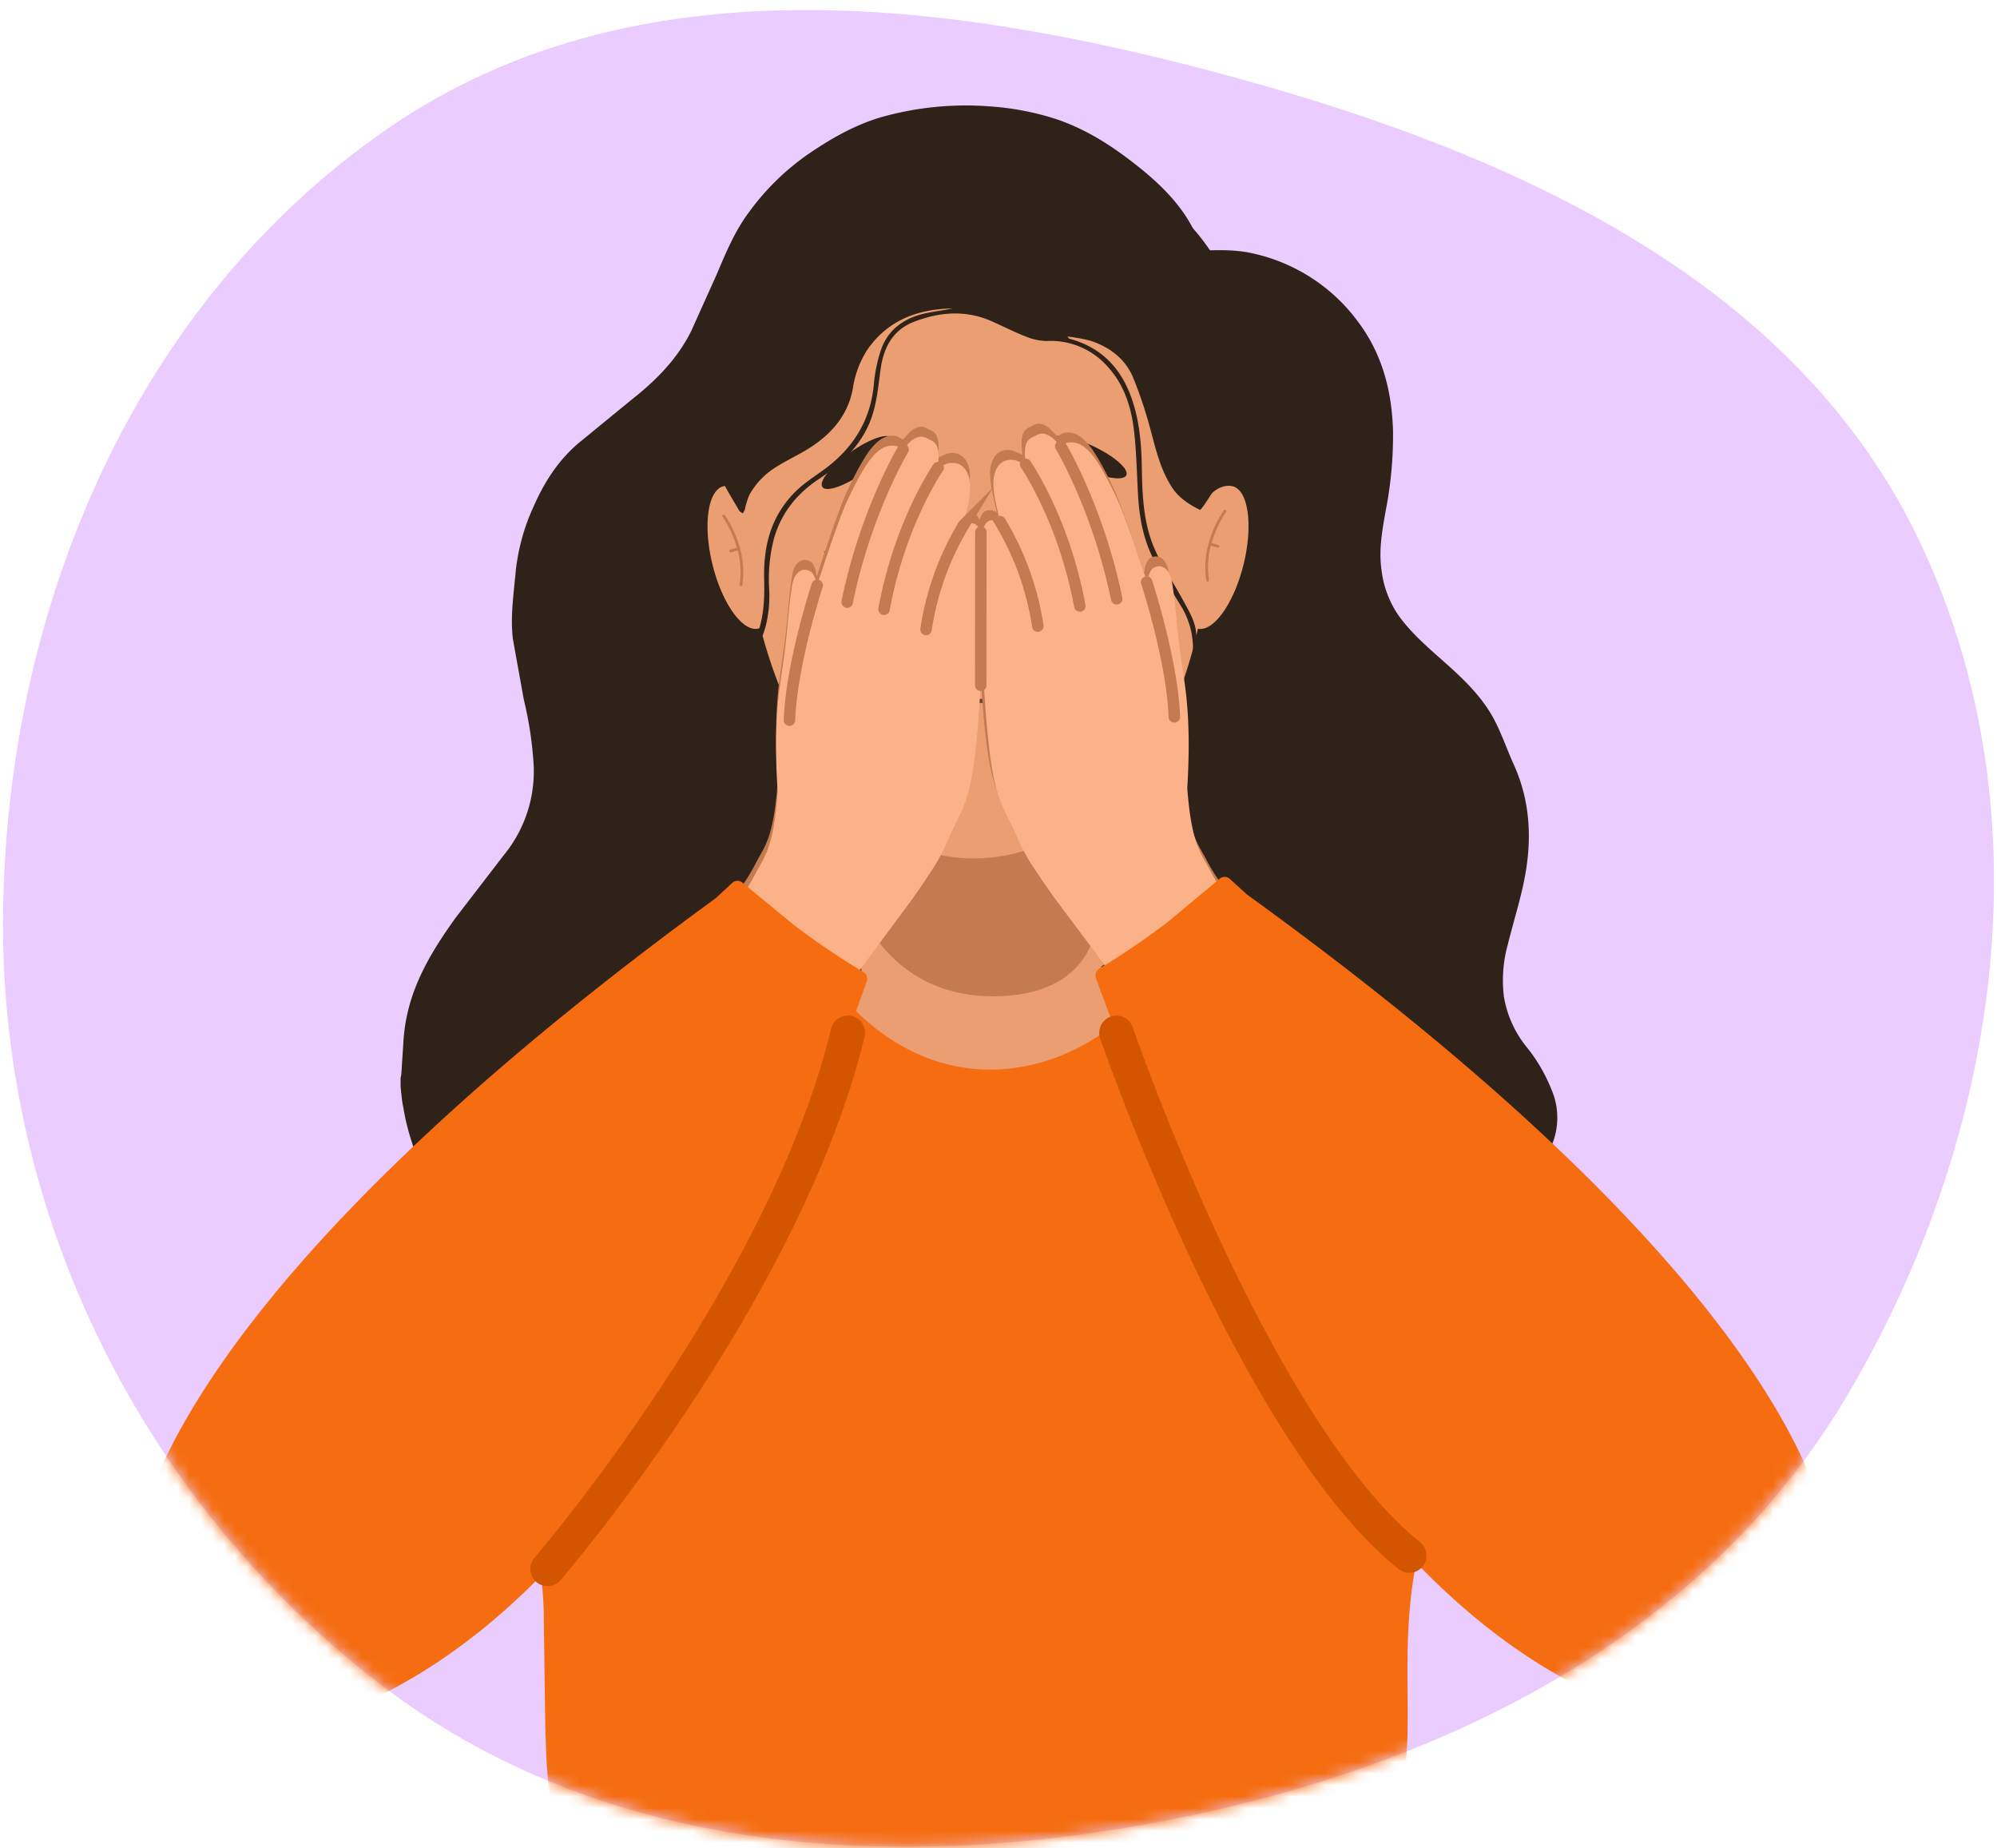
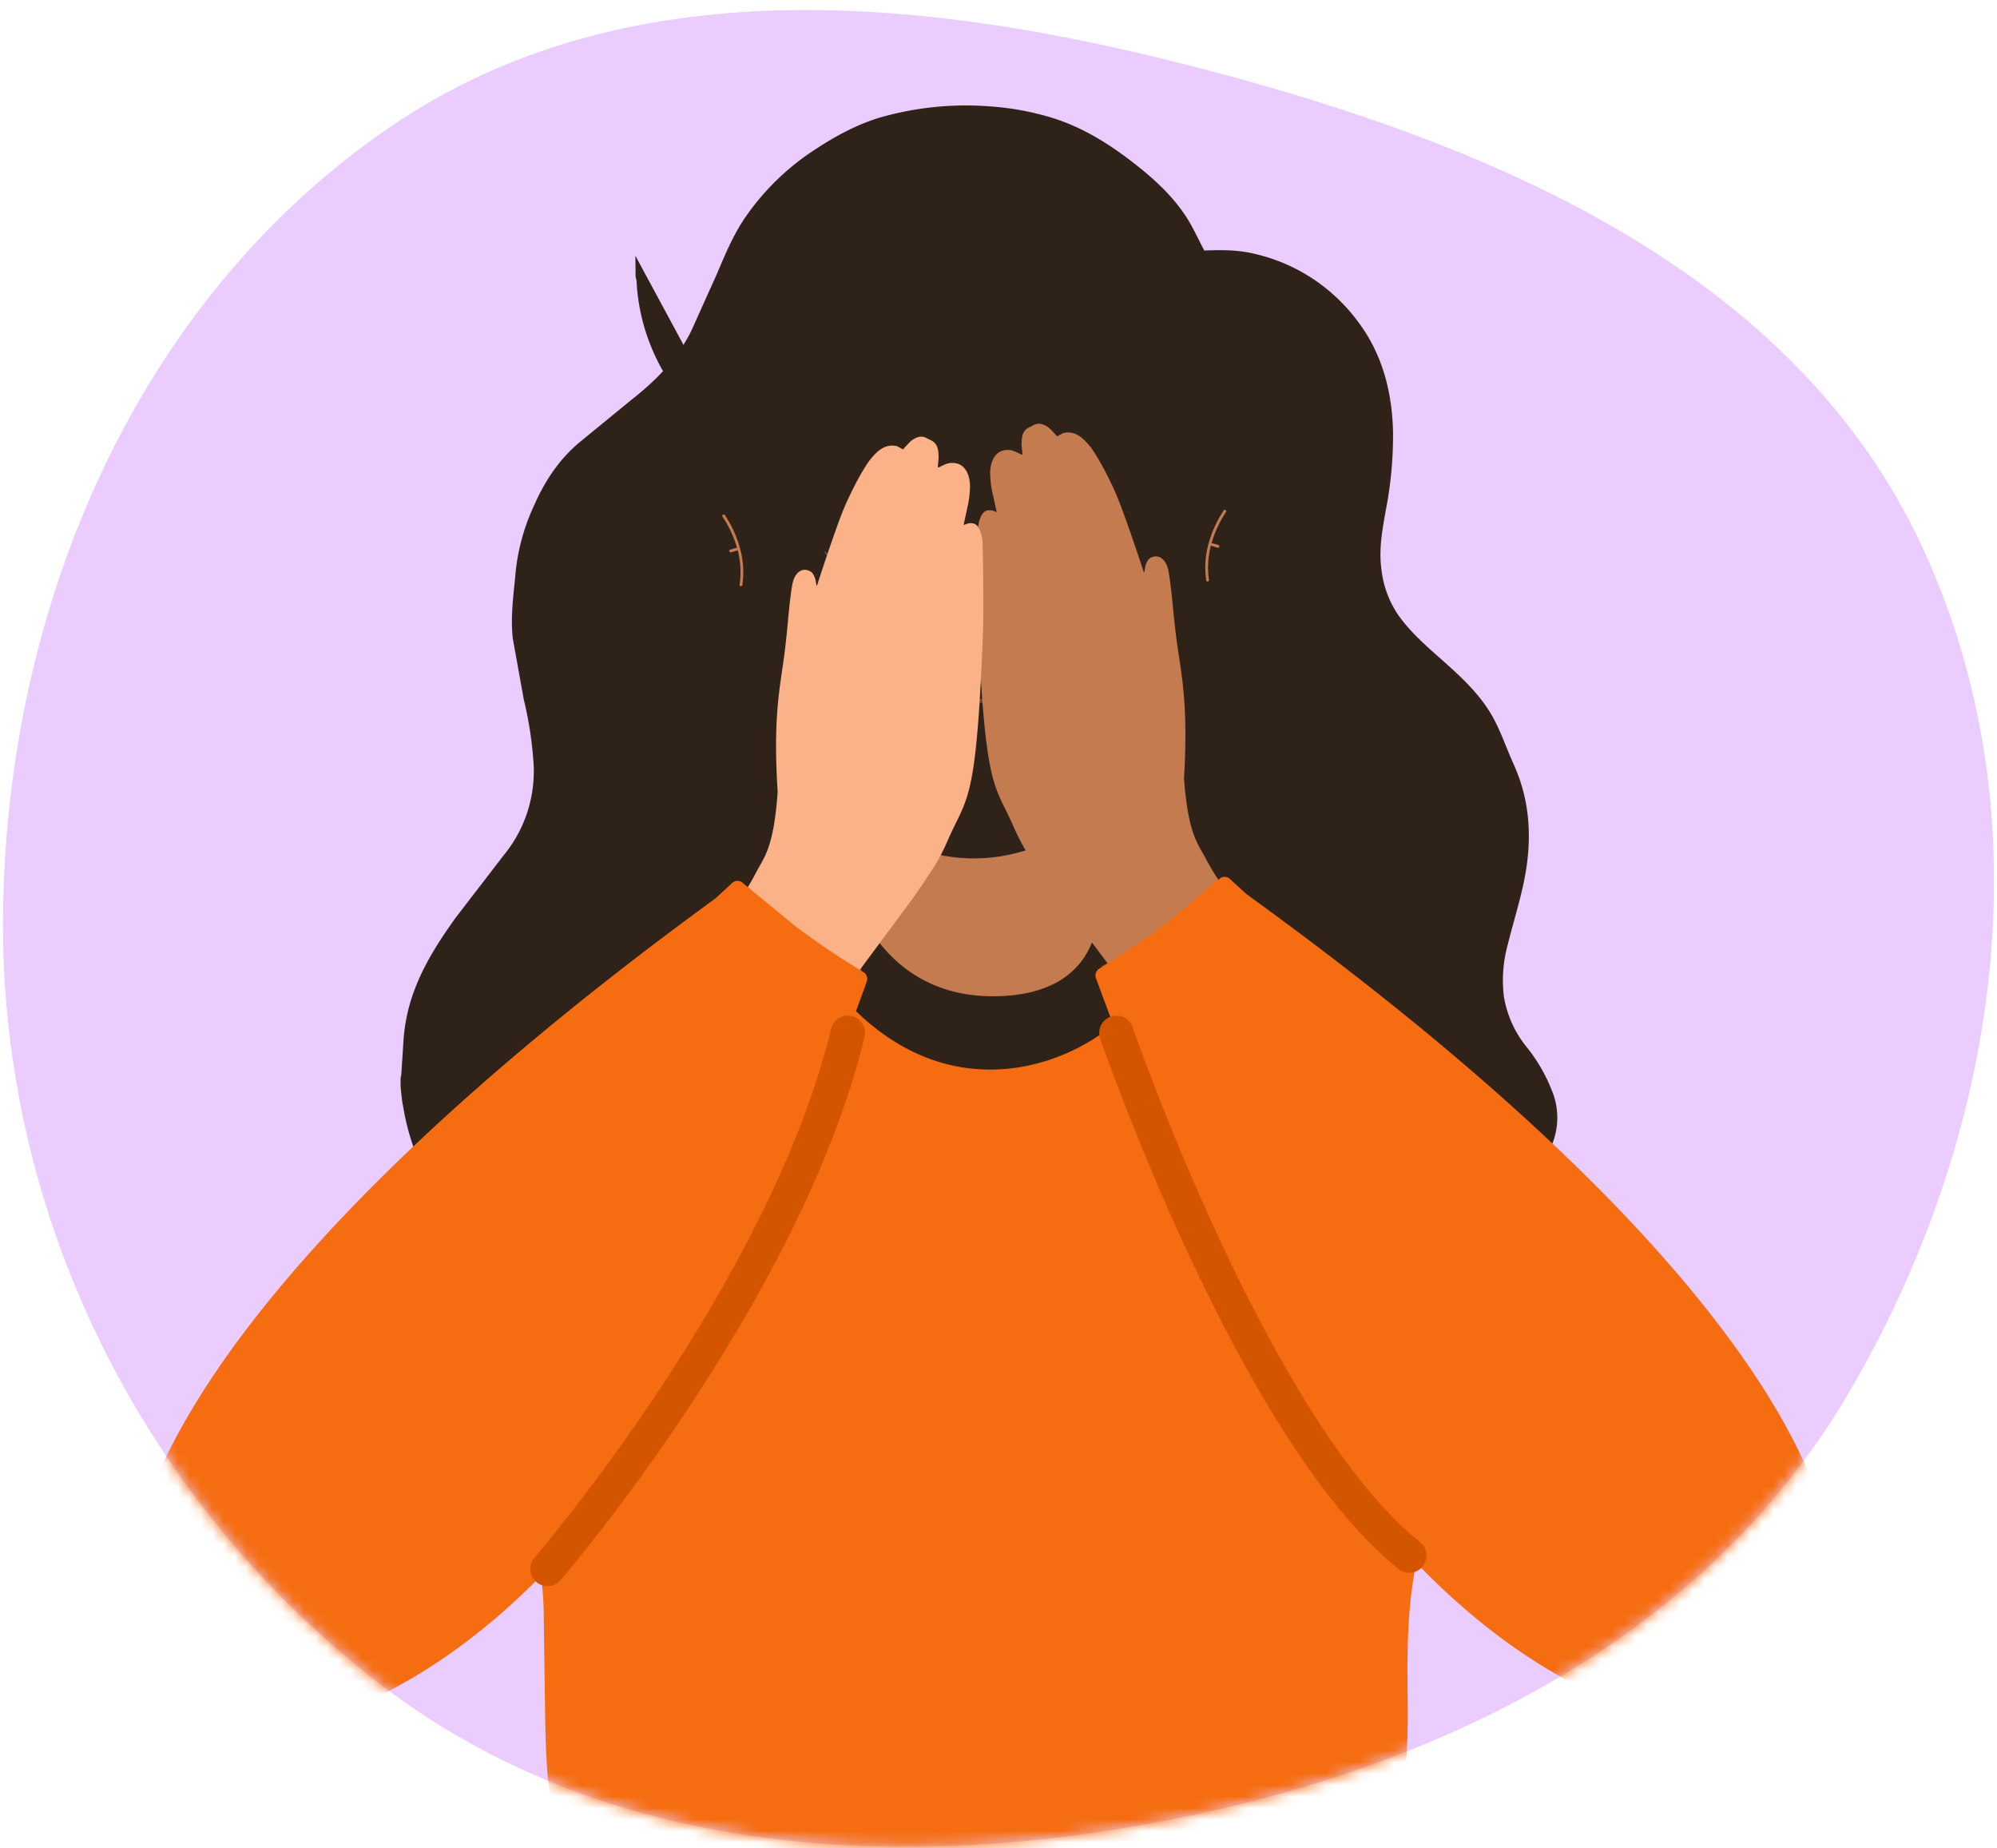
<svg xmlns="http://www.w3.org/2000/svg" width="174" height="161" fill="none">
  <path d="M107.421 6.703c24.561 6.711 49.259 17.773 60.028 40.862 11.004 23.592 6.764 51.544-6.475 73.957-12.437 21.057-35.085 32.311-59.069 37.009-24.079 4.716-49.518 3.071-68.936-11.938C12.383 130.68.075 106 .264 79.968.459 53.074 11.762 26.257 33.951 11.087 55.264-3.486 82.521-.101 107.421 6.703z" fill="#eaccff" />
  <mask id="A" maskUnits="userSpaceOnUse" x="0" y="0" width="174" height="161" mask-type="alpha">
    <path d="M107.421 6.703c24.561 6.711 49.259 17.773 60.028 40.862 11.004 23.592 6.764 51.544-6.475 73.957-12.437 21.057-35.085 32.311-59.069 37.009-24.079 4.716-49.518 3.071-68.936-11.938C12.383 130.68.075 106 .264 79.968.459 53.074 11.762 26.257 33.951 11.087 55.264-3.486 82.521-.101 107.421 6.703z" fill="#6842ff" />
  </mask>
  <g mask="url(#A)">
    <g clip-path="url(#B)">
      <path d="M34.904 94.67v-.757a3.02 3.02 0 0 0 .063-.321l.175-2.718a15.41 15.41 0 0 1 1.064-4.875c.86-2.199 2.145-4.172 3.515-6.079l4.192-5.448c1.816-2.219 2.736-5.037 2.581-7.9-.121-1.908-.409-3.802-.86-5.66l-.949-5.264c-.227-1.95.075-3.908.247-5.858a18.07 18.07 0 0 1 1.591-5.732c.943-2.145 2.197-4.057 4.014-5.563l4.51-3.69c2.113-1.663 3.977-3.544 5.181-5.973l2.231-4.958c.777-1.841 1.548-3.69 2.738-5.307 1.49-2.072 3.335-3.865 5.448-5.296 1.984-1.328 4.049-2.489 6.357-3.125 2.986-.815 6.089-1.114 9.176-.883 1.857.121 3.694.454 5.474.995 2.466.76 4.642 2.059 6.687 3.607 1.85 1.399 3.596 2.919 4.904 4.852.651.963 1.121 2.047 1.691 3.108 1.417-.057 2.922-.072 4.382.287 3.621.832 6.824 2.938 9.023 5.933 2.119 2.819 2.951 6.093 3.037 9.58a34.18 34.18 0 0 1-.631 6.83c-.307 1.721-.628 3.441-.373 5.199.163 1.406.663 2.751 1.457 3.923 1.204 1.695 2.802 3.002 4.333 4.376s3.048 2.867 4.031 4.74c.665 1.267 1.124 2.638 1.721 3.948 1.545 3.441 1.582 6.999.771 10.609-.384 1.703-.903 3.378-1.322 5.072a11.68 11.68 0 0 0-.327 4.496 9.37 9.37 0 0 0 2.007 4.422 14.43 14.43 0 0 1 2.16 3.728 6.17 6.17 0 0 1 .465 2.892 6.16 6.16 0 0 1-.921 2.78c-1.475 2.506-3.413 4.708-5.712 6.489-4.539 3.484-9.617 6.021-14.934 8.066-3.44 1.333-7.093 1.924-10.669 2.77a94.13 94.13 0 0 1-11.289 1.886c-3.154.353-6.308.603-9.497.66-.166.012-.33.034-.493.066h-4.788a4.5 4.5 0 0 0-.49-.066l-4.275-.201a78.85 78.85 0 0 1-8.981-1.147c-1.577-.287-3.183-.398-4.731-.877a64.37 64.37 0 0 1-11.616-4.895c-1.517-.817-3.011-1.663-4.324-2.796-2.065-1.777-3.624-3.951-4.935-6.308-1.356-2.451-2.412-5.015-2.867-7.79-.138-.631-.175-1.23-.241-1.824z" fill="#2f2219" />
-       <path d="M73.114 62.272c.783 4.069 0 13.763 0 13.763-.106 3.59-2.512 6.185-6.007 7.017l-11.65 2.778c6.351 40.284 54.744 37.307 59.34-.539l-11.977-2.867c-2.973-.958-5.072-3.183-5.301-6.308 0 0-1.331-9.388-.235-14.082 1.397-5.978-25.31-5.697-24.169.238z" fill="#eb9e71" />
-       <path d="M107.4 42.36c-.599-.146-1.394.089-2.039.86-.691-13.74-10.495-21.583-20.915-21.583-10.368 0-19.498 7.954-19.667 21.528-.591-.631-1.198-.941-1.74-.806-1.373.338-1.804 3.389-.961 6.813s2.641 5.924 4.014 5.583a.99.99 0 0 0 .169-.057c2.847 11.062 9.703 20.261 18.925 20.261s16.482-7.991 19.192-20.192c1.367.287 3.136-2.208 3.974-5.594s.424-6.475-.952-6.813z" fill="#eb9e71" />
      <path d="M75.283 41.155c1.665-1.181 2.74-2.526 2.4-3.004s-1.964.092-3.628 1.274-2.739 2.526-2.4 3.004 1.963-.092 3.628-1.274zm22.855.245c.25-.53-1.044-1.666-2.89-2.536s-3.546-1.147-3.796-.617 1.044 1.665 2.89 2.536 3.546 1.147 3.796.617z" fill="#2f2219" />
      <path d="M76.092 48.488c-1.72.373-3.338.141-4.318-.513.574 1.244 2.374 1.904 4.264 1.491a4.28 4.28 0 0 0 3.117-2.764c-.728.688-1.778 1.505-3.062 1.786zm18.151.215c1.68.516 3.315.416 4.344-.158-.685 1.196-2.52 1.706-4.37 1.147a4.28 4.28 0 0 1-2.867-3.011c.657.737 1.626 1.637 2.893 2.021zm-9.137 8.063a4.6 4.6 0 0 1-2.311-.642l.169-.252-.083.126.083-.126a3.98 3.98 0 0 0 4.278-.063l.166.252c-.681.458-1.482.703-2.303.705zm-1.143-4.198l-.287-.109c.602-1.563 0-3.931 0-3.954l.287-.078c.032.1.637 2.486 0 4.14zm-3.317 9.93l-.175-.318c.99-.505 2.046-.868 3.137-1.081 1.72-.344 4.252-.47 6.713.88l-.175.321c-2.36-1.296-4.812-1.176-6.452-.86a11.9 11.9 0 0 0-3.048 1.058z" fill="#61483a" />
      <path d="M86.499 86.788c-10.191 0-14.013-9.872-13.313-17.534l.192-.149c4.961 6.377 13.778 7.535 20.508 2.69l.143.198c2.982 5.878 2.982 14.796-7.53 14.796z" fill="#c47b50" />
      <path d="M76.111 53.683a2.41 2.41 0 0 1-2.464 2.417 2.46 2.46 0 0 1-2.515-2.386 2.47 2.47 0 0 1 2.529-2.374c1.402 0 2.443.992 2.449 2.343zm23.28 0a2.39 2.39 0 0 1-.185.937c-.124.297-.305.566-.535.791a2.42 2.42 0 0 1-.8.521c-.298.118-.619.176-.94.168-.65.016-1.279-.226-1.75-.673s-.746-1.063-.764-1.713a2.47 2.47 0 0 1 2.526-2.374c1.405 0 2.446.992 2.449 2.343z" fill="#fc847e" />
      <path d="M123.764 134.47l-17.83-53.709-1.539.1c-.287.017-.416.106-.436.416-.141 2.294-3.326 3.082-4.39 5.047-2.89 5.33-17.545 13.336-28.387-2.294-.436-.628-3.289-2.24-3.384-3.014-.814-.043-1.646-.057-2.472-.135l-.287-.029-18.171 54.746c.344 1.81.516 3.649.513 5.491l.129 9.176c.063 2.062.095 4.155.43 6.176a21.22 21.22 0 0 0 4.651 10.091 39.12 39.12 0 0 0 12.683 10.107c3.326 1.689 6.73 3.154 10.343 3.891 2.044.425 4.132.608 6.205.881.685.091 1.376.126 2.065.186h2.093c.574-.06 1.173-.103 1.755-.183 4.126-.574 8.252-1.116 12.247-2.472 4.109-1.397 7.968-3.312 11.36-6.217 3.197-2.741 6.154-5.734 8.316-9.562 1.363-2.463 2.259-5.157 2.643-7.946.468-3.105.344-6.225.333-9.342-.014-3.521.135-7.022.926-10.457.058-.327.129-.637.204-.949z" fill="#f66d11" />
      <path d="M105.24 50.661c-.016.003-.032.003-.047-.001s-.031-.01-.044-.02-.024-.021-.033-.035a.12.12 0 0 1-.016-.045c-.158-1.07-.088-2.161.203-3.203a9.78 9.78 0 0 1 1.322-2.89c.009-.014.021-.025.035-.034s.029-.015.045-.017.033-.002.049.002.03.011.043.021c.025.018.042.046.047.076s-.003.062-.021.087a9.7 9.7 0 0 0-1.287 2.819 7.44 7.44 0 0 0-.198 3.1c.004.032-.004.063-.023.089s-.046.043-.078.049l.003.003z" fill="#c47b50" />
      <path d="M106.09 47.708l-.573-.166c-.031-.009-.056-.03-.072-.058a.12.12 0 0 1-.011-.091c.008-.031.03-.058.058-.074s.062-.02.094-.012l.573.166c.031.01.056.031.072.059s.019.061.011.092a.12.12 0 0 1-.152.083zm-41.549 3.361c-.031-.006-.059-.024-.078-.05s-.026-.058-.022-.09a7.41 7.41 0 0 0-.198-3.1c-.275-1.002-.71-1.953-1.287-2.816a.12.12 0 0 1-.02-.089c.005-.031.023-.059.049-.077a.12.12 0 0 1 .137-.006c.014.009.026.02.035.034a9.73 9.73 0 0 1 1.322 2.89c.292 1.041.361 2.133.204 3.203-.006.032-.023.06-.05.079s-.059.026-.091.022z" fill="#c47b50" />
      <path d="M63.541 48.029c-.008-.031-.004-.063.012-.091s.041-.048.072-.058l.574-.166c.031-.009.064-.005.093.01s.05.042.059.073.004.064-.011.093-.041.049-.072.059l-.573.166c-.032.008-.065.003-.093-.013s-.049-.042-.059-.074z" fill="#c47b50" />
      <path d="M95.962 84.288c-.007-.013-.011-.026-.013-.041s0-.029.004-.042.011-.026.021-.037.021-.02.034-.026c2.414-1.287 5.325-3.538 5.858-3.954a.11.11 0 0 1 .08-.022c.028.003.054.017.072.04a.11.11 0 0 1 .02.038c.005.014.006.029.004.043a.1.1 0 0 1-.041.074c-.536.419-3.461 2.678-5.889 3.974a.11.11 0 0 1-.041.013c-.014.001-.029 0-.043-.004s-.027-.011-.038-.021-.02-.021-.027-.034zm-21.051.289c-2.429-1.296-5.35-3.555-5.89-3.974-.022-.019-.037-.045-.04-.074s.005-.058.023-.081c.009-.011.02-.021.033-.028s.027-.012.041-.013.029 0 .043.004.027.011.038.02c.531.416 3.441 2.664 5.855 3.951.013.007.024.016.034.027s.016.024.021.038.006.028.004.043a.11.11 0 0 1-.013.041c-.007.012-.016.024-.027.034s-.024.016-.038.021a.11.11 0 0 1-.043.004c-.014-.002-.029-.006-.041-.013z" fill="#61483a" />
-       <path d="M61.078 32.867l.287-2.182c.609-3.662 2.221-7.084 4.657-9.887 3.734-4.464 8.951-7.435 14.695-8.37 8.467-1.485 15.885.473 21.924 6.133a18.58 18.58 0 0 1 5.715 10.584c.932 5.333-.287 10.262-3.424 14.83-.103.155-.226.287-.353.456-1.015-.502-1.884-1.084-2.463-1.973-.995-1.534-1.388-3.24-1.849-4.94a37.29 37.29 0 0 0-1.546-4.648c-.668-1.577-2.007-2.65-3.779-3.209a15.72 15.72 0 0 0-1.944-.347c.129.132.155.183.195.195 2.988.82 4.605 2.793 5.468 5.371.642 1.924.797 3.908.829 5.91.04 2.475.146 4.963 1.224 7.28.665 1.434 1.583 2.77 2.34 4.172.436.806.946 1.632 1.11 2.495.203 1.072.088 2.196.097 3.297-.01.14-.067.272-.161.376-.054.063-.197.063-.303.095-.021-.092-.081-.192-.061-.287.233-.939.272-1.915.116-2.869s-.507-1.867-1.028-2.682c-.822-1.339-1.674-2.672-2.371-4.066-.86-1.72-1.184-3.573-1.293-5.448-.103-1.792-.135-3.593-.324-5.379-.221-2.096-.783-4.123-2.294-5.801a6.63 6.63 0 0 0-5.362-2.268c-.635-.016-1.261-.154-1.844-.407-.975-.379-1.907-.86-2.867-1.287-2.294-1.035-4.608-.84-6.842.026-1.941.754-2.661 2.38-2.905 4.16-.227 1.657-.35 3.329-1.07 4.895-.886 1.915-2.411 3.386-4.229 4.588-2.047 1.342-3.372 3.062-3.997 5.27a14.16 14.16 0 0 0-.399 4.482c.063 1.586-.206 3.383-.889 4.588a.86.86 0 0 1-.152.287.86.86 0 0 1-.287.109c-.026-.095-.092-.192-.075-.287a2.04 2.04 0 0 1 .169-.381c.757-1.703.837-3.481.789-5.288-.075-2.867.573-5.54 2.801-7.705.723-.703 1.617-1.265 2.449-1.875 2.581-1.901 4.014-4.327 4.301-7.349a13.24 13.24 0 0 1 .614-3.014c.611-1.812 2.047-2.867 4.095-3.266.725-.138 1.459-.244 2.179-.379-3.154.04-5.718 1.09-7.455 3.604-.655 1.023-1.084 2.173-1.259 3.375-.459 2.492-2.062 4.212-4.338 5.514-.8.459-1.637.86-2.414 1.362-.945.593-1.724 1.416-2.265 2.391-.174.416-.306.848-.396 1.29-.049.113-.111.221-.183.321-.109-.089-.255-.161-.318-.27-.525-.909-1.098-1.803-1.537-2.747a17.51 17.51 0 0 1-1.678-6.644c-.015-.119-.043-.237-.083-.35l-.017-1.852z" fill="#2f2219" />
-       <path d="M61.941 79.464s1.804-.209 3.905-4.261c.751-1.434 1.566-2.182 1.912-7.085-.427-6.707.235-9.176.611-12.178.313-2.495.338-3.891.657-5.852l.066-.287c.115-.416.45-1.07 1.104-1.021a.69.69 0 0 1 .106.017l.08.017c.304.118.422.181.602.617a1.49 1.49 0 0 1 .089.313l.066.379c0 .008.003.015.008.02s.013.008.02.008.015-.003.02-.008.008-.013.008-.02c.255-.794 1.798-5.534 2.523-7.131 1.256-2.758 2.07-3.776 2.07-3.776.677-.846 1.353-1.434 2.374-1.213l.516.287.387-.427.31-.315c.829-.593 1.184-.344 1.563-.138.605.249.829.574.843 1.52v.141l-.072.714v.014l.028.077.619-.287c.379-.158.803-.166 1.187-.02.731.313.966 1.193.975 1.892-.008.659-.09 1.315-.244 1.956l-.315 1.462.396-.146c.525-.075.846.06 1.09.783a3.02 3.02 0 0 1 .166.877c.06 1.91.098 6.409.029 8.029-.573 14.816-1.368 14.05-3.011 17.815-.938 2.148-1.388 2.581-2.165 3.819l-1.029 1.477-8.077 10.896h-.043l-9.376-8.963z" fill="#c47b50" />
+       <path d="M61.078 32.867l.287-2.182c.609-3.662 2.221-7.084 4.657-9.887 3.734-4.464 8.951-7.435 14.695-8.37 8.467-1.485 15.885.473 21.924 6.133c.932 5.333-.287 10.262-3.424 14.83-.103.155-.226.287-.353.456-1.015-.502-1.884-1.084-2.463-1.973-.995-1.534-1.388-3.24-1.849-4.94a37.29 37.29 0 0 0-1.546-4.648c-.668-1.577-2.007-2.65-3.779-3.209a15.72 15.72 0 0 0-1.944-.347c.129.132.155.183.195.195 2.988.82 4.605 2.793 5.468 5.371.642 1.924.797 3.908.829 5.91.04 2.475.146 4.963 1.224 7.28.665 1.434 1.583 2.77 2.34 4.172.436.806.946 1.632 1.11 2.495.203 1.072.088 2.196.097 3.297-.01.14-.067.272-.161.376-.054.063-.197.063-.303.095-.021-.092-.081-.192-.061-.287.233-.939.272-1.915.116-2.869s-.507-1.867-1.028-2.682c-.822-1.339-1.674-2.672-2.371-4.066-.86-1.72-1.184-3.573-1.293-5.448-.103-1.792-.135-3.593-.324-5.379-.221-2.096-.783-4.123-2.294-5.801a6.63 6.63 0 0 0-5.362-2.268c-.635-.016-1.261-.154-1.844-.407-.975-.379-1.907-.86-2.867-1.287-2.294-1.035-4.608-.84-6.842.026-1.941.754-2.661 2.38-2.905 4.16-.227 1.657-.35 3.329-1.07 4.895-.886 1.915-2.411 3.386-4.229 4.588-2.047 1.342-3.372 3.062-3.997 5.27a14.16 14.16 0 0 0-.399 4.482c.063 1.586-.206 3.383-.889 4.588a.86.86 0 0 1-.152.287.86.86 0 0 1-.287.109c-.026-.095-.092-.192-.075-.287a2.04 2.04 0 0 1 .169-.381c.757-1.703.837-3.481.789-5.288-.075-2.867.573-5.54 2.801-7.705.723-.703 1.617-1.265 2.449-1.875 2.581-1.901 4.014-4.327 4.301-7.349a13.24 13.24 0 0 1 .614-3.014c.611-1.812 2.047-2.867 4.095-3.266.725-.138 1.459-.244 2.179-.379-3.154.04-5.718 1.09-7.455 3.604-.655 1.023-1.084 2.173-1.259 3.375-.459 2.492-2.062 4.212-4.338 5.514-.8.459-1.637.86-2.414 1.362-.945.593-1.724 1.416-2.265 2.391-.174.416-.306.848-.396 1.29-.049.113-.111.221-.183.321-.109-.089-.255-.161-.318-.27-.525-.909-1.098-1.803-1.537-2.747a17.51 17.51 0 0 1-1.678-6.644c-.015-.119-.043-.237-.083-.35l-.017-1.852z" fill="#2f2219" />
      <path d="M109.033 79.121s-1.807-.198-3.926-4.244c-.757-1.434-1.574-2.173-1.944-7.077.399-6.707-.272-9.176-.662-12.175-.324-2.492-.356-3.888-.683-5.847l-.066-.287c-.117-.416-.455-1.067-1.109-1.018l-.104.017-.083.017c-.301.118-.418.184-.599.619a1.46 1.46 0 0 0-.086.31l-.063.381c0 .008-.003.015-.008.02s-.013.008-.02.008-.015-.003-.02-.008-.008-.013-.008-.02c-.261-.794-1.824-5.528-2.558-7.123-1.267-2.75-2.085-3.768-2.085-3.768-.682-.84-1.359-1.434-2.38-1.199l-.516.287-.387-.427-.313-.31c-.831-.591-1.187-.338-1.566-.132-.605.252-.829.574-.837 1.526a1.09 1.09 0 0 0 0 .138l.075.717-.026.092-.622-.287c-.379-.166-.808-.178-1.196-.034-.731.315-.963 1.199-.969 1.898a8.81 8.81 0 0 0 .252 1.956l.321 1.459-.393-.143c-.525-.072-.843.066-1.087.788a3.02 3.02 0 0 0-.161.877c-.052 1.913-.072 6.409 0 8.029.651 14.813 1.434 14.05 3.088 17.801.946 2.142 1.397 2.563 2.179 3.808l1.035 1.477 8.129 10.859h.043l9.354-8.986z" fill="#c47b50" />
-       <path d="M109.318 79.981s-1.807-.198-3.926-4.244c-.757-1.434-1.574-2.174-1.944-7.077.399-6.707-.272-9.176-.662-12.175-.324-2.492-.356-3.888-.683-5.847l-.065-.287c-.118-.416-.456-1.067-1.11-1.018l-.103.017-.084.017c-.301.118-.418.184-.599.619a1.45 1.45 0 0 0-.086.31l-.063.381c0 .008-.003.015-.008.02s-.013.008-.02.008-.015-.003-.02-.008-.008-.013-.008-.02c-.261-.794-1.824-5.528-2.558-7.123-1.267-2.75-2.085-3.768-2.085-3.768-.682-.84-1.359-1.434-2.38-1.198l-.516.287-.387-.427-.313-.31c-.832-.591-1.187-.338-1.566-.132-.605.252-.829.574-.837 1.525a1.13 1.13 0 0 0 0 .138l.075.717-.026.092-.622-.287c-.379-.166-.808-.178-1.196-.034-.731.315-.963 1.199-.969 1.898.011.659.095 1.315.252 1.956l.321 1.459-.393-.143c-.525-.072-.843.066-1.087.788a3.02 3.02 0 0 0-.161.878c-.052 1.912-.072 6.409 0 8.029.651 14.813 1.434 14.05 3.088 17.801.946 2.142 1.396 2.563 2.179 3.808l1.035 1.477 8.129 10.859h.043l9.354-8.986z" fill="#fcb288" />
      <path d="M61.941 80.325s1.804-.209 3.905-4.261c.751-1.434 1.566-2.182 1.912-7.085-.427-6.707.235-9.176.611-12.178.313-2.495.338-3.891.657-5.852l.066-.287c.115-.416.45-1.07 1.104-1.021a.68.68 0 0 1 .106.017l.08.017c.304.118.422.181.602.617a1.49 1.49 0 0 1 .089.313l.066.379c0 .008.003.015.008.02s.013.008.02.008.015-.003.02-.008.008-.013.008-.02c.255-.794 1.798-5.534 2.523-7.131 1.256-2.758 2.07-3.776 2.07-3.776.677-.846 1.353-1.434 2.374-1.213l.516.287.387-.427.31-.315c.829-.594 1.184-.344 1.563-.138.605.249.829.573.843 1.52v.141l-.072.714v.014l.028.077.619-.287c.379-.158.803-.166 1.187-.02.731.313.966 1.193.975 1.892a8.8 8.8 0 0 1-.244 1.956l-.315 1.462.396-.146c.525-.075.846.06 1.09.783a3.02 3.02 0 0 1 .166.877c.06 1.91.098 6.409.029 8.029-.573 14.816-1.368 14.05-3.011 17.815-.938 2.148-1.388 2.581-2.165 3.819l-1.029 1.477-8.077 10.896h-.043l-9.376-8.963z" fill="#fcb288" />
      <path d="M69.238 80.635l-4.493-3.696c-.121-.126-.287-.2-.462-.206s-.346.057-.475.174l-1.394 1.285a.52.52 0 0 1-.086.077c-50.856 37.09-50.578 56.932-50.767 58.234a14.21 14.21 0 0 0-.117 1.72c0 16.952 18.087 10.968 18.982 10.698a.51.51 0 0 0 .066-.025c19.298-8.029 31.673-29.985 39.828-49.864 2.581-6.279 4.588-11.796 5.196-13.517a.7.7 0 0 0 .007-.47c-.052-.153-.156-.282-.293-.367-2.066-1.241-4.066-2.591-5.99-4.043zm32.502-.311l4.479-3.728a.67.67 0 0 1 .937-.034l1.397 1.279.086.075c51.019 36.881 50.827 56.726 51.022 58.013.074.571.116 1.145.123 1.721.069 16.952-18.038 11.045-18.924 10.781l-.066-.026c-19.332-7.948-31.802-29.846-40.043-49.691a338.98 338.98 0 0 1-5.256-13.494.7.7 0 0 1 .287-.837c2.056-1.247 4.044-2.602 5.959-4.057z" fill="#f66d11" />
      <path d="M47.705 136.675s20.685-23.992 26.168-46.707m23.402.006s11.912 34.652 25.52 45.537" stroke="#d45500" stroke-width="3" stroke-miterlimit="10" stroke-linecap="round" />
-       <path d="M71.202 50.997s-2.234 6.787-2.417 11.739m9.902-23.579s-3.237 5.362-4.875 13.29m7.933-11.716s-3.323 4.771-4.72 12.344m6.947-7.345a24.64 24.64 0 0 0-3.286 9.104m19.222-4.124s2.231 6.787 2.415 11.739m-9.901-23.578s3.237 5.362 4.875 13.29m-7.936-11.716s3.323 4.771 4.723 12.344m-6.947-7.347a24.66 24.66 0 0 1 3.289 9.104m-4.963-8.18l-.011 13.328" stroke="#c47b50" stroke-miterlimit="10" stroke-linecap="round" />
    </g>
  </g>
  <defs>
    <clipPath id="B">
      <path fill="#fff" transform="translate(11.443 9.19)" d="M0 0h148.341v172.393H0z" />
    </clipPath>
  </defs>
</svg>